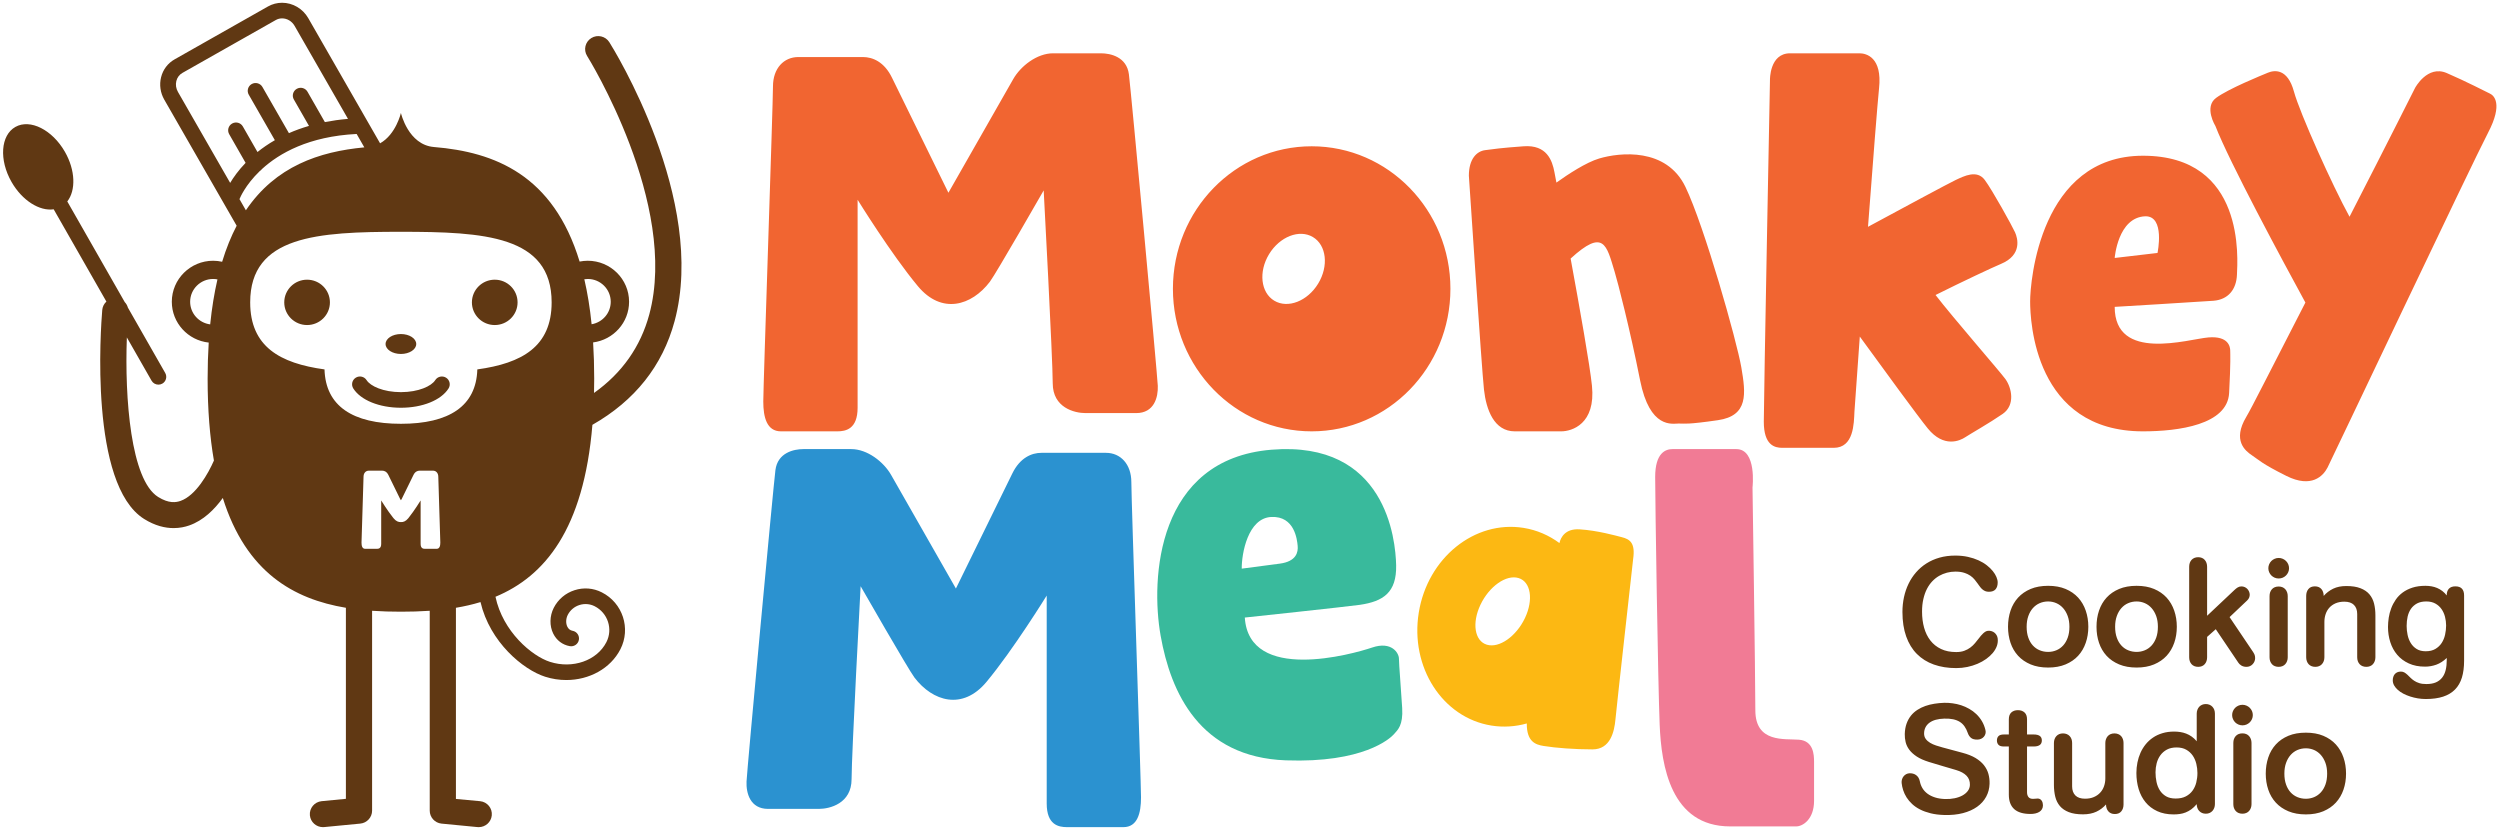
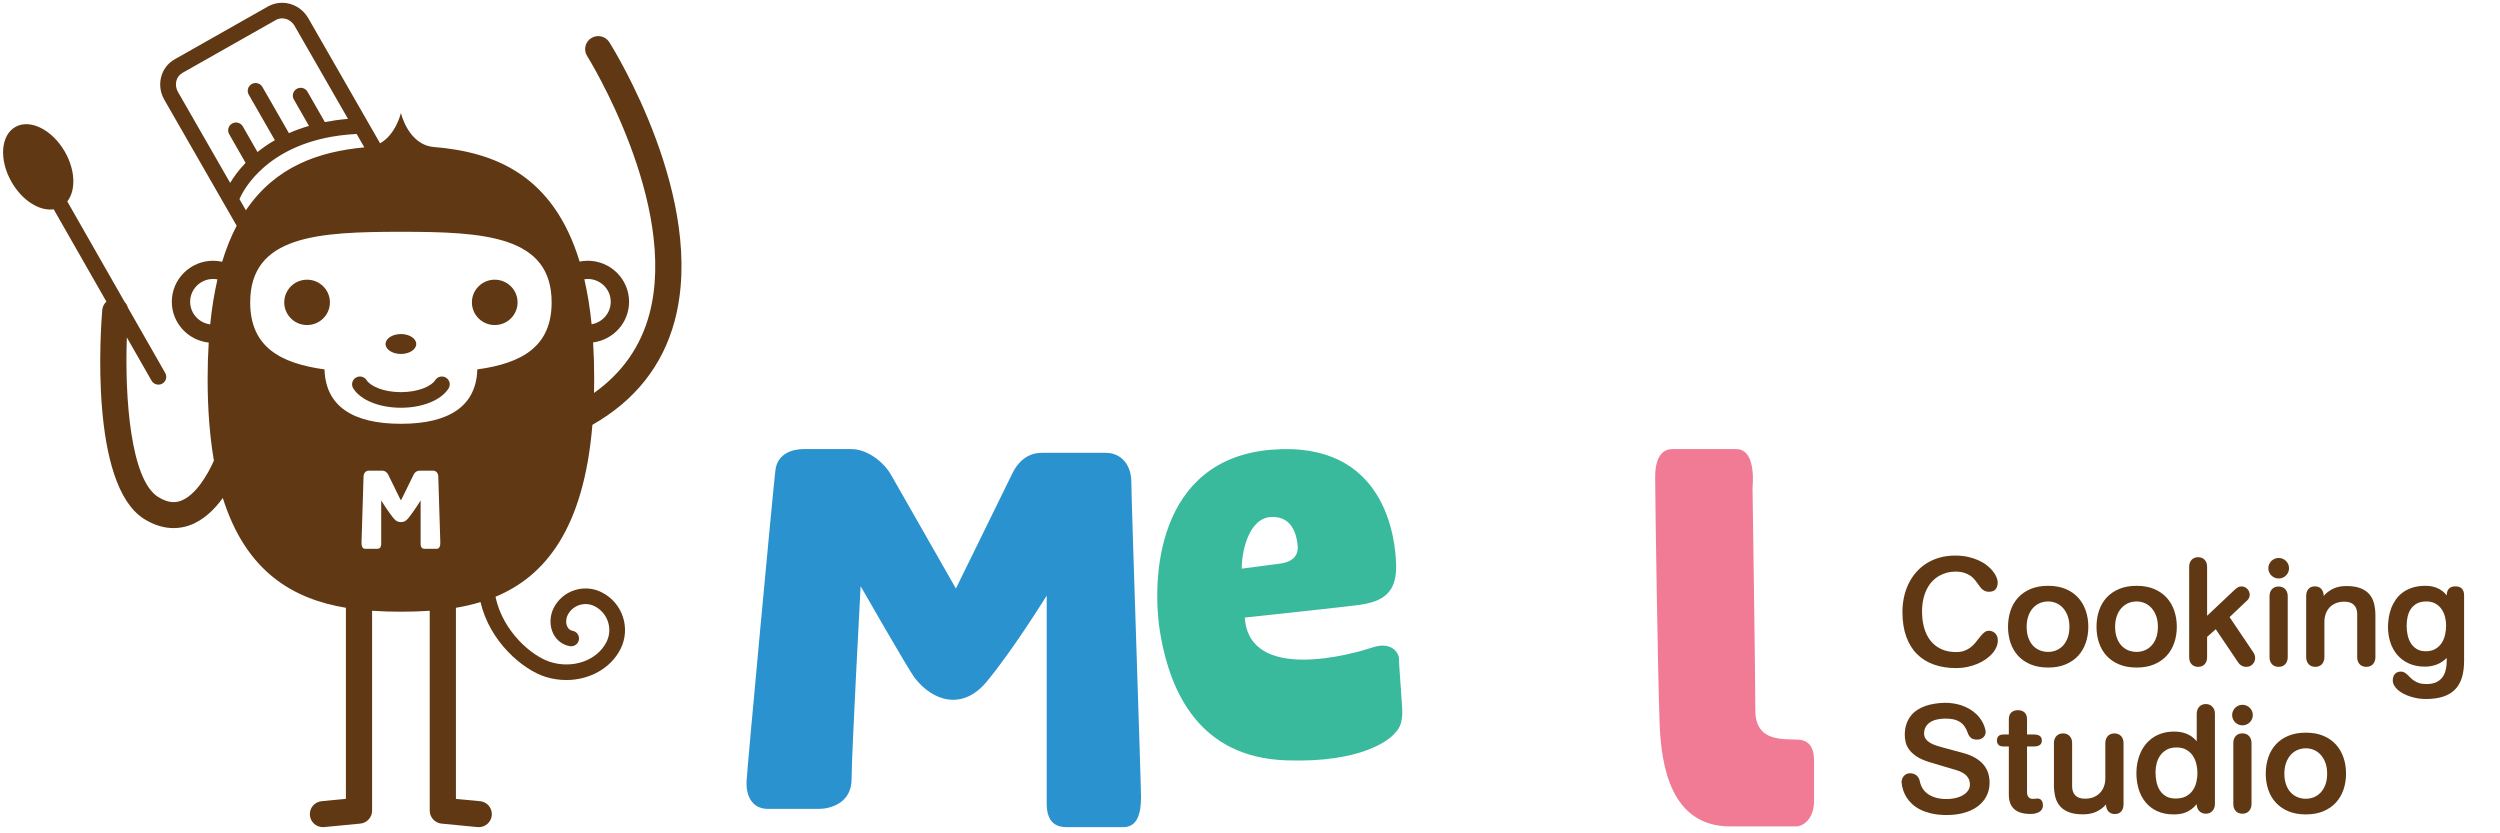
<svg xmlns="http://www.w3.org/2000/svg" width="240px" height="80px" viewBox="0 0 240 80" version="1.1">
  <title>logo</title>
  <desc>Created with Sketch.</desc>
  <g id="Page-1" stroke="none" stroke-width="1" fill="none" fill-rule="evenodd">
    <g id="01_home" transform="translate(-40, -40)">
      <g id="logo" transform="translate(40, 40)">
-         <path d="M126.543,27.228 C127.57,25.542 127.346,23.541 126.044,22.76 C124.744,21.979 122.856,22.713 121.83,24.4 C120.805,26.086 121.028,28.087 122.329,28.867 C123.63,29.648 125.516,28.915 126.543,27.228 Z M125.921,14.043 C133.276,14.043 139.24,20.169 139.24,27.725 C139.24,35.282 133.276,41.409 125.921,41.409 C118.564,41.409 112.6,35.282 112.6,27.725 C112.6,20.169 118.564,14.043 125.921,14.043 Z M167.168,35.272 C167.598,37.78 167.866,39.913 164.913,40.339 C161.959,40.767 161.744,40.659 161.153,40.659 C160.561,40.659 158.382,41.215 157.447,36.5 C156.477,31.609 155.311,27.091 155.006,26.089 C154.222,23.504 153.962,21.912 150.78,24.821 C151.66,29.608 152.626,35.052 152.828,37.033 C153.203,40.714 150.894,41.409 149.874,41.409 L145.416,41.409 C143.429,41.409 142.677,39.326 142.462,37.406 C142.247,35.486 141.011,16.868 141.011,16.868 C141.011,15.257 141.764,14.522 142.569,14.415 C143.376,14.309 144.073,14.202 146.275,14.043 C148.478,13.884 149.014,15.375 149.23,16.548 C149.255,16.687 149.319,17.03 149.415,17.529 C150.514,16.742 152.26,15.59 153.526,15.214 C155.512,14.627 159.971,14.149 161.798,17.935 C163.624,21.723 166.739,32.765 167.168,35.272 Z M185.813,28.32 C187.495,30.507 192.057,35.74 192.526,36.4 C193.117,37.229 193.494,38.882 192.257,39.736 C191.023,40.591 189.143,41.656 188.66,41.976 C188.177,42.296 186.62,43.044 185.061,41.123 C184.096,39.933 180.862,35.504 178.541,32.31 C178.253,36.244 178.043,39.17 178.026,39.525 C177.973,40.645 177.973,42.991 176.039,42.991 L171.098,42.991 C170.346,42.991 169.325,42.725 169.325,40.484 C169.325,38.244 169.917,7.678 169.917,7.678 C169.917,7.678 169.862,5.117 171.849,5.117 L178.509,5.117 C179.154,5.117 180.711,5.489 180.389,8.477 C180.251,9.77 179.8,15.546 179.328,21.774 C182.168,20.24 187.173,17.543 187.747,17.278 C188.553,16.905 189.787,16.264 190.54,17.278 C191.292,18.292 193.171,21.705 193.439,22.292 C193.709,22.879 194.137,24.48 192.097,25.333 C191.301,25.666 188.463,26.997 185.813,28.32 Z M207.121,24.284 C207.121,24.284 207.874,20.711 205.939,20.764 C203.307,20.871 203.01,24.765 203.01,24.765 L207.121,24.284 Z M214.748,26.365 C214.694,27.806 213.889,28.765 212.492,28.873 C211.096,28.979 203.01,29.459 203.01,29.459 C203.01,34.793 210.076,32.553 212.009,32.393 C213.943,32.233 214.102,33.3 214.102,33.674 C214.102,34.046 214.158,34.686 213.996,37.728 C213.835,40.769 209.162,41.409 205.725,41.409 C195.305,41.409 194.893,30.792 194.893,28.926 C194.893,27.059 195.843,14.95 205.725,14.95 C215.607,14.95 214.802,24.926 214.748,26.365 Z M239.043,8.991 C239.393,9.155 240.327,9.932 238.854,12.743 C237.378,15.553 223.864,44.062 223.446,44.88 C223.025,45.698 221.904,46.892 219.494,45.689 C217.084,44.485 216.865,44.161 216.201,43.72 C215.535,43.28 214.296,42.279 215.639,40.027 C216.176,39.129 217.828,35.819 221.318,29.045 C219.122,25.019 214.005,15.523 212.683,12.106 C212.683,12.106 211.554,10.278 212.743,9.399 C213.93,8.52 217.102,7.235 217.716,6.981 C218.329,6.727 219.603,6.537 220.218,8.79 C220.782,10.862 223.926,17.845 225.555,20.808 C229.418,13.283 231.846,8.441 231.846,8.441 C231.846,8.441 233.029,6.212 234.888,7.013 C236.749,7.814 238.693,8.828 239.043,8.991 Z M82.33,19.176 L82.33,39.14 C82.33,41.198 81.188,41.409 80.384,41.409 L74.968,41.409 C73.615,41.409 73.275,40.064 73.275,38.548 C73.275,37.032 74.206,10.015 74.206,8.29 C74.206,6.567 75.243,5.476 76.639,5.476 L82.839,5.476 C83.769,5.476 84.89,5.934 85.631,7.46 C86.372,8.984 91.047,18.504 91.047,18.504 C91.047,18.504 96.548,8.859 97.268,7.597 C97.987,6.336 99.553,5.117 101.097,5.117 L105.688,5.117 C106.597,5.117 108.163,5.454 108.375,7.135 C108.587,8.816 111.104,35.946 111.148,37.037 C111.19,38.131 110.808,39.657 109.073,39.657 L104.207,39.657 C103.15,39.657 101.062,39.14 101.062,36.799 C101.062,34.46 100.194,18.279 100.194,18.279 C100.194,18.279 95.61,26.28 95.026,27.05 C93.276,29.347 90.407,30.224 88.114,27.47 C85.541,24.38 82.33,19.176 82.33,19.176 Z" id="Combined-Shape" fill="#F16531" />
        <path d="M168.242,46.795 C168.242,46.795 168.673,43.113 166.685,43.113 L160.562,43.113 C159.918,43.113 158.897,43.451 158.897,45.79 C158.897,48.127 159.166,65.626 159.328,69.573 C159.488,73.52 160.401,79.335 166.094,79.335 L172.432,79.335 C173.077,79.335 174.15,78.642 174.15,76.881 L174.15,73.146 C174.15,72.452 174.097,71.12 172.701,71.012 C171.304,70.905 168.513,71.332 168.513,68.186 C168.513,65.037 168.242,46.795 168.242,46.795" id="Fill-21" fill="#F17B95" />
        <path d="M122.043,49.629 C124.289,49.522 124.522,51.816 124.576,52.404 C124.63,52.989 124.47,53.897 122.859,54.109 C121.248,54.323 119.207,54.59 119.207,54.59 C119.191,53.151 119.796,49.736 122.043,49.629 M134.61,67.979 C134.513,66.325 134.298,63.766 134.298,63.231 C134.298,62.698 133.6,61.525 131.721,62.164 C129.84,62.804 119.905,65.579 119.501,59.285 C119.501,59.285 129.359,58.235 130.538,58.065 C132.793,57.737 134.083,56.884 134.03,54.27 C133.979,51.795 133.063,42.269 122.053,43.173 C111.043,44.08 110.451,55.551 111.419,61.019 C112.385,66.486 115.175,72.696 123.45,72.993 C130.86,73.26 133.439,70.912 133.816,70.486 C134.191,70.059 134.706,69.633 134.61,67.979" id="Fill-23" fill="#39BA9C" />
-         <path d="M146.395,59.334 C145.554,61.101 143.918,62.248 142.739,61.891 C141.561,61.538 141.286,59.817 142.126,58.052 C142.966,56.282 144.602,55.136 145.78,55.492 C146.959,55.847 147.233,57.568 146.395,59.334 M155.675,51.564 C155.131,51.427 153.365,50.923 151.638,50.817 C150.276,50.732 149.831,51.579 149.705,52.134 C148.706,51.394 147.543,50.882 146.26,50.676 C141.556,49.923 137.053,53.562 136.203,58.802 C135.35,64.04 138.475,68.902 143.179,69.655 C144.339,69.839 145.488,69.758 146.572,69.452 C146.556,71.218 147.429,71.489 148.179,71.612 C149.364,71.805 151.164,71.941 152.881,71.941 C154.601,71.941 154.976,70.233 155.083,69.06 C155.19,67.888 156.782,53.663 156.782,53.663 C157.004,52.124 156.48,51.763 155.675,51.564" id="Fill-25" fill="#FCB813" />
        <path d="M100.484,57.173 L100.484,77.135 C100.484,79.195 101.626,79.405 102.43,79.405 L107.845,79.405 C109.2,79.405 109.538,78.061 109.538,76.545 C109.538,75.028 108.609,48.011 108.609,46.287 C108.609,44.563 107.571,43.472 106.176,43.472 L99.975,43.472 C99.046,43.472 97.924,43.931 97.182,45.455 C96.443,46.98 91.767,56.499 91.767,56.499 C91.767,56.499 86.266,46.854 85.547,45.594 C84.827,44.333 83.261,43.113 81.718,43.113 L77.126,43.113 C76.216,43.113 74.65,43.45 74.44,45.132 C74.227,46.813 71.711,73.94 71.667,75.034 C71.624,76.127 72.005,77.654 73.74,77.654 L78.607,77.654 C79.665,77.654 81.752,77.135 81.752,74.795 C81.752,72.457 82.62,56.276 82.62,56.276 C82.62,56.276 87.203,64.276 87.789,65.046 C89.539,67.342 92.406,68.219 94.701,65.464 C97.273,62.376 100.484,57.173 100.484,57.173" id="Fill-27" fill="#2B92D0" />
        <path d="M182.634,58.747 C182.634,58.258 182.684,57.785 182.782,57.327 C182.881,56.87 183.028,56.439 183.222,56.04 C183.416,55.638 183.656,55.273 183.945,54.942 C184.232,54.612 184.563,54.327 184.94,54.088 C185.316,53.849 185.735,53.663 186.198,53.532 C186.66,53.401 187.166,53.336 187.713,53.336 C188.15,53.336 188.554,53.378 188.926,53.46 C189.298,53.543 189.636,53.654 189.938,53.791 C190.239,53.928 190.505,54.087 190.732,54.266 C190.961,54.445 191.153,54.63 191.306,54.821 C191.462,55.011 191.577,55.202 191.657,55.393 C191.738,55.586 191.778,55.758 191.778,55.918 C191.778,56.196 191.709,56.415 191.573,56.574 C191.435,56.733 191.222,56.81 190.935,56.81 C190.804,56.81 190.689,56.791 190.592,56.751 C190.495,56.712 190.406,56.66 190.328,56.593 C190.247,56.529 190.174,56.453 190.107,56.365 C190.039,56.276 189.972,56.186 189.905,56.094 L189.911,56.094 C189.806,55.948 189.698,55.804 189.581,55.661 C189.466,55.516 189.324,55.385 189.157,55.269 C188.992,55.154 188.791,55.061 188.559,54.987 C188.328,54.912 188.046,54.874 187.713,54.874 C187.442,54.874 187.176,54.908 186.912,54.976 C186.65,55.044 186.399,55.145 186.162,55.28 C185.924,55.416 185.705,55.588 185.503,55.799 C185.302,56.009 185.129,56.257 184.984,56.539 C184.838,56.823 184.724,57.147 184.642,57.508 C184.558,57.87 184.517,58.272 184.517,58.716 C184.517,59.27 184.582,59.785 184.713,60.256 C184.845,60.729 185.046,61.14 185.317,61.489 C185.586,61.835 185.927,62.107 186.338,62.303 C186.749,62.501 187.235,62.598 187.796,62.598 C188.09,62.598 188.349,62.558 188.57,62.477 C188.791,62.395 188.987,62.292 189.155,62.164 C189.324,62.037 189.472,61.896 189.601,61.741 C189.732,61.587 189.855,61.434 189.969,61.282 C190.03,61.199 190.097,61.116 190.169,61.031 C190.24,60.947 190.312,60.87 190.387,60.802 C190.461,60.733 190.537,60.676 190.616,60.63 C190.694,60.588 190.775,60.561 190.858,60.555 C190.984,60.548 191.098,60.561 191.202,60.595 C191.308,60.63 191.401,60.68 191.482,60.748 C191.56,60.814 191.627,60.895 191.678,60.987 C191.731,61.081 191.763,61.181 191.778,61.292 C191.809,61.538 191.783,61.776 191.7,62.009 C191.616,62.244 191.487,62.465 191.313,62.675 C191.137,62.885 190.926,63.08 190.676,63.259 C190.427,63.438 190.148,63.593 189.841,63.724 C189.534,63.855 189.208,63.955 188.862,64.029 C188.514,64.101 188.159,64.137 187.796,64.137 C187.003,64.137 186.287,64.023 185.649,63.796 C185.012,63.57 184.469,63.229 184.023,62.781 C183.575,62.333 183.232,61.77 182.994,61.099 C182.754,60.426 182.634,59.641 182.634,58.747 Z M194.558,60.172 C194.558,60.568 194.612,60.916 194.719,61.218 C194.825,61.519 194.973,61.77 195.157,61.97 C195.345,62.172 195.562,62.325 195.813,62.427 C196.064,62.531 196.334,62.583 196.622,62.583 C196.899,62.583 197.161,62.531 197.409,62.427 C197.656,62.325 197.872,62.172 198.059,61.97 C198.243,61.77 198.391,61.519 198.5,61.218 C198.61,60.916 198.664,60.568 198.664,60.172 C198.664,59.786 198.61,59.442 198.5,59.141 C198.391,58.841 198.243,58.585 198.059,58.378 C197.872,58.17 197.656,58.01 197.409,57.903 C197.161,57.795 196.899,57.74 196.622,57.74 C196.334,57.74 196.064,57.795 195.813,57.903 C195.562,58.01 195.345,58.17 195.157,58.378 C194.973,58.585 194.825,58.841 194.719,59.141 C194.612,59.442 194.558,59.786 194.558,60.172 Z M192.77,60.172 C192.77,59.617 192.852,59.1 193.011,58.621 C193.172,58.141 193.415,57.724 193.737,57.371 C194.059,57.02 194.461,56.741 194.942,56.539 C195.424,56.338 195.983,56.238 196.622,56.238 C197.256,56.238 197.813,56.338 198.295,56.539 C198.776,56.741 199.179,57.02 199.501,57.371 C199.823,57.724 200.067,58.141 200.231,58.621 C200.397,59.1 200.479,59.617 200.479,60.172 C200.479,60.722 200.397,61.237 200.231,61.712 C200.067,62.189 199.823,62.604 199.501,62.955 C199.179,63.306 198.776,63.581 198.295,63.783 C197.813,63.984 197.256,64.085 196.622,64.085 C195.983,64.085 195.424,63.984 194.942,63.783 C194.461,63.581 194.059,63.306 193.737,62.955 C193.415,62.604 193.172,62.189 193.011,61.712 C192.852,61.237 192.77,60.722 192.77,60.172 Z M203.052,60.172 C203.052,60.568 203.105,60.916 203.214,61.218 C203.32,61.519 203.467,61.77 203.653,61.97 C203.838,62.172 204.056,62.325 204.307,62.427 C204.558,62.531 204.828,62.583 205.115,62.583 C205.392,62.583 205.655,62.531 205.903,62.427 C206.15,62.325 206.367,62.172 206.553,61.97 C206.738,61.77 206.885,61.519 206.995,61.218 C207.104,60.916 207.158,60.568 207.158,60.172 C207.158,59.786 207.104,59.442 206.995,59.141 C206.885,58.841 206.738,58.585 206.553,58.378 C206.367,58.17 206.15,58.01 205.903,57.903 C205.655,57.795 205.392,57.74 205.115,57.74 C204.828,57.74 204.558,57.795 204.307,57.903 C204.056,58.01 203.838,58.17 203.653,58.378 C203.467,58.585 203.32,58.841 203.214,59.141 C203.105,59.442 203.052,59.786 203.052,60.172 Z M201.265,60.172 C201.265,59.617 201.344,59.1 201.506,58.621 C201.667,58.141 201.908,57.724 202.231,57.371 C202.552,57.02 202.956,56.741 203.437,56.539 C203.919,56.338 204.477,56.238 205.115,56.238 C205.75,56.238 206.308,56.338 206.79,56.539 C207.27,56.741 207.672,57.02 207.996,57.371 C208.317,57.724 208.561,58.141 208.726,58.621 C208.891,59.1 208.974,59.617 208.974,60.172 C208.974,60.722 208.891,61.237 208.726,61.712 C208.561,62.189 208.317,62.604 207.996,62.955 C207.672,63.306 207.27,63.581 206.79,63.783 C206.308,63.984 205.75,64.085 205.115,64.085 C204.477,64.085 203.919,63.984 203.437,63.783 C202.956,63.581 202.552,63.306 202.231,62.955 C201.908,62.604 201.667,62.189 201.506,61.712 C201.344,61.237 201.265,60.722 201.265,60.172 Z M214.04,59.242 L216.311,62.612 C216.339,62.652 216.376,62.72 216.424,62.817 C216.47,62.916 216.493,63.037 216.493,63.182 C216.493,63.292 216.471,63.398 216.428,63.498 C216.385,63.6 216.326,63.689 216.251,63.767 C216.178,63.845 216.088,63.907 215.989,63.951 C215.888,63.995 215.779,64.017 215.661,64.017 C215.558,64.017 215.464,64.005 215.381,63.981 C215.298,63.957 215.224,63.925 215.161,63.886 C215.096,63.847 215.04,63.804 214.996,63.758 C214.952,63.711 214.913,63.664 214.882,63.62 L212.714,60.404 L211.882,61.142 L211.882,63.098 C211.882,63.233 211.862,63.356 211.823,63.468 C211.783,63.58 211.728,63.678 211.653,63.76 C211.581,63.843 211.492,63.907 211.386,63.951 C211.28,63.995 211.161,64.017 211.024,64.017 C210.889,64.017 210.769,63.995 210.662,63.951 C210.553,63.907 210.463,63.843 210.388,63.76 C210.314,63.678 210.257,63.58 210.218,63.468 C210.179,63.356 210.161,63.233 210.161,63.098 L210.161,54.411 C210.161,54.276 210.179,54.154 210.218,54.04 C210.257,53.929 210.314,53.832 210.388,53.749 C210.463,53.667 210.553,53.604 210.662,53.559 C210.769,53.514 210.889,53.492 211.024,53.492 C211.161,53.492 211.28,53.514 211.386,53.559 C211.492,53.604 211.581,53.667 211.653,53.749 C211.728,53.832 211.783,53.929 211.823,54.04 C211.862,54.154 211.882,54.276 211.882,54.411 L211.882,59.114 L214.522,56.625 C214.616,56.536 214.715,56.458 214.821,56.393 C214.928,56.327 215.047,56.295 215.178,56.295 C215.287,56.295 215.393,56.316 215.49,56.359 C215.587,56.403 215.67,56.46 215.74,56.533 C215.809,56.604 215.865,56.688 215.906,56.783 C215.948,56.878 215.971,56.974 215.974,57.075 C215.976,57.175 215.959,57.274 215.918,57.371 C215.879,57.47 215.816,57.56 215.729,57.642 L214.04,59.242 Z M219.622,57.224 L219.622,63.098 C219.622,63.232 219.601,63.356 219.559,63.468 C219.518,63.58 219.46,63.677 219.386,63.76 C219.311,63.843 219.22,63.907 219.113,63.95 C219.006,63.995 218.885,64.017 218.749,64.017 C218.614,64.017 218.492,63.995 218.382,63.95 C218.273,63.907 218.181,63.843 218.107,63.76 C218.033,63.677 217.977,63.58 217.935,63.468 C217.896,63.356 217.876,63.232 217.876,63.098 L217.876,57.224 C217.876,57.09 217.896,56.967 217.935,56.855 C217.977,56.742 218.033,56.644 218.107,56.563 C218.181,56.48 218.273,56.416 218.382,56.372 C218.492,56.327 218.614,56.305 218.749,56.305 C218.885,56.305 219.006,56.327 219.113,56.372 C219.22,56.416 219.311,56.48 219.386,56.563 C219.46,56.644 219.518,56.742 219.559,56.855 C219.601,56.967 219.622,57.09 219.622,57.224 Z M217.761,54.55 C217.761,54.416 217.786,54.289 217.84,54.168 C217.891,54.047 217.963,53.942 218.052,53.853 C218.143,53.764 218.249,53.693 218.37,53.642 C218.491,53.588 218.62,53.564 218.754,53.564 C218.889,53.564 219.017,53.588 219.139,53.642 C219.259,53.693 219.366,53.764 219.456,53.853 C219.546,53.942 219.617,54.047 219.67,54.168 C219.721,54.289 219.748,54.416 219.748,54.55 C219.748,54.684 219.721,54.812 219.67,54.932 C219.617,55.054 219.546,55.157 219.456,55.247 C219.366,55.336 219.259,55.407 219.139,55.459 C219.017,55.51 218.889,55.535 218.754,55.535 C218.62,55.535 218.491,55.51 218.37,55.459 C218.249,55.407 218.143,55.336 218.052,55.247 C217.963,55.157 217.891,55.054 217.84,54.932 C217.786,54.812 217.761,54.684 217.761,54.55 Z M228.039,63.098 C228.039,63.232 228.017,63.356 227.975,63.468 C227.934,63.58 227.875,63.677 227.802,63.76 C227.727,63.843 227.636,63.907 227.529,63.95 C227.421,63.995 227.301,64.017 227.164,64.017 C227.029,64.017 226.907,63.995 226.799,63.95 C226.689,63.907 226.597,63.843 226.524,63.76 C226.448,63.677 226.391,63.58 226.35,63.468 C226.312,63.356 226.291,63.232 226.291,63.098 L226.291,58.944 C226.291,58.571 226.187,58.282 225.979,58.073 C225.772,57.865 225.464,57.761 225.055,57.761 C224.736,57.761 224.457,57.814 224.217,57.916 C223.98,58.018 223.779,58.16 223.619,58.336 C223.46,58.514 223.34,58.72 223.261,58.955 C223.181,59.192 223.142,59.442 223.142,59.707 L223.142,63.098 C223.142,63.232 223.121,63.356 223.08,63.468 C223.038,63.58 222.98,63.677 222.905,63.76 C222.83,63.843 222.739,63.907 222.631,63.95 C222.525,63.995 222.403,64.017 222.268,64.017 C222.133,64.017 222.011,63.995 221.901,63.95 C221.793,63.907 221.702,63.843 221.626,63.76 C221.551,63.677 221.496,63.58 221.455,63.468 C221.414,63.356 221.394,63.232 221.394,63.098 L221.394,57.208 C221.394,56.94 221.466,56.72 221.608,56.548 C221.75,56.375 221.957,56.29 222.232,56.29 C222.367,56.29 222.487,56.313 222.589,56.357 C222.695,56.402 222.781,56.465 222.854,56.548 C222.924,56.63 222.979,56.728 223.016,56.84 C223.055,56.95 223.074,57.075 223.074,57.208 C223.329,56.916 223.633,56.685 223.986,56.514 C224.339,56.344 224.757,56.259 225.247,56.259 C225.794,56.259 226.248,56.329 226.609,56.472 C226.968,56.61 227.255,56.807 227.466,57.056 C227.678,57.307 227.826,57.602 227.911,57.945 C227.996,58.29 228.039,58.666 228.039,59.073 L228.039,63.098 Z M232.868,62.521 C233.235,62.521 233.543,62.448 233.793,62.301 C234.042,62.154 234.244,61.964 234.399,61.729 C234.552,61.493 234.663,61.227 234.728,60.931 C234.794,60.634 234.827,60.338 234.827,60.042 C234.827,59.763 234.79,59.486 234.72,59.212 C234.65,58.936 234.538,58.69 234.386,58.472 C234.233,58.252 234.036,58.076 233.795,57.942 C233.553,57.807 233.264,57.739 232.924,57.739 C232.571,57.739 232.275,57.805 232.036,57.93 C231.797,58.059 231.603,58.23 231.453,58.444 C231.304,58.66 231.198,58.91 231.132,59.194 C231.069,59.477 231.038,59.776 231.038,60.09 C231.038,60.375 231.068,60.663 231.129,60.951 C231.189,61.24 231.289,61.5 231.434,61.734 C231.575,61.966 231.762,62.154 231.997,62.301 C232.23,62.448 232.521,62.521 232.868,62.521 Z M232.93,65.669 C233.287,65.669 233.591,65.617 233.841,65.511 C234.089,65.403 234.292,65.249 234.448,65.049 C234.604,64.85 234.716,64.61 234.785,64.325 C234.855,64.04 234.888,63.721 234.888,63.368 L234.888,63.166 C234.573,63.464 234.241,63.679 233.892,63.807 C233.541,63.933 233.18,63.997 232.806,63.997 C232.209,63.997 231.689,63.895 231.243,63.689 C230.799,63.486 230.429,63.211 230.133,62.861 C229.838,62.514 229.618,62.111 229.47,61.651 C229.322,61.191 229.248,60.705 229.248,60.192 C229.248,59.903 229.274,59.605 229.319,59.296 C229.366,58.989 229.444,58.689 229.557,58.395 C229.667,58.102 229.812,57.827 229.993,57.565 C230.172,57.303 230.397,57.075 230.663,56.878 C230.93,56.683 231.243,56.526 231.602,56.411 C231.959,56.297 232.373,56.238 232.842,56.238 C233.038,56.238 233.232,56.255 233.422,56.287 C233.61,56.32 233.793,56.373 233.966,56.447 C234.141,56.522 234.306,56.617 234.46,56.734 C234.615,56.85 234.757,56.994 234.884,57.162 C234.884,56.88 234.954,56.663 235.095,56.515 C235.235,56.365 235.442,56.29 235.716,56.29 C236,56.29 236.21,56.365 236.347,56.515 C236.485,56.663 236.553,56.88 236.553,57.162 L236.553,63.43 C236.553,64.049 236.483,64.588 236.343,65.047 C236.201,65.506 235.982,65.889 235.681,66.193 C235.382,66.498 235,66.727 234.54,66.878 C234.076,67.029 233.523,67.106 232.877,67.106 C232.624,67.106 232.372,67.085 232.119,67.044 C231.866,67.002 231.621,66.943 231.387,66.867 C231.149,66.791 230.93,66.7 230.724,66.594 C230.522,66.487 230.344,66.367 230.193,66.233 C230.043,66.098 229.923,65.955 229.836,65.801 C229.75,65.648 229.706,65.485 229.706,65.314 C229.706,65.193 229.722,65.081 229.756,64.979 C229.789,64.874 229.838,64.786 229.902,64.712 C229.966,64.638 230.047,64.579 230.143,64.537 C230.24,64.494 230.354,64.472 230.486,64.472 C230.614,64.472 230.729,64.502 230.828,64.56 C230.926,64.619 231.022,64.693 231.117,64.781 C231.21,64.871 231.308,64.967 231.412,65.07 C231.516,65.174 231.637,65.27 231.773,65.359 C231.911,65.449 232.071,65.524 232.257,65.582 C232.442,65.641 232.667,65.669 232.93,65.669 Z M188.404,72.27 C188.903,72.402 189.321,72.57 189.656,72.771 C189.992,72.976 190.261,73.204 190.462,73.462 C190.662,73.718 190.806,73.997 190.889,74.297 C190.971,74.599 191.008,74.913 190.998,75.24 C190.983,75.694 190.875,76.11 190.671,76.487 C190.466,76.864 190.176,77.186 189.802,77.452 C189.429,77.718 188.974,77.922 188.44,78.061 C187.907,78.2 187.305,78.259 186.637,78.239 C186.155,78.225 185.724,78.172 185.342,78.076 C184.961,77.982 184.624,77.861 184.329,77.71 C184.034,77.56 183.78,77.387 183.568,77.189 C183.355,76.991 183.177,76.779 183.034,76.556 C182.893,76.332 182.783,76.102 182.708,75.866 C182.631,75.631 182.581,75.399 182.557,75.168 C182.546,75.047 182.558,74.932 182.59,74.822 C182.623,74.711 182.675,74.614 182.744,74.527 C182.813,74.441 182.896,74.372 182.993,74.32 C183.09,74.269 183.199,74.24 183.316,74.233 C183.43,74.23 183.541,74.242 183.646,74.269 C183.751,74.296 183.848,74.342 183.937,74.404 C184.026,74.465 184.102,74.547 184.165,74.645 C184.229,74.746 184.275,74.865 184.303,75.002 C184.349,75.24 184.432,75.461 184.555,75.666 C184.678,75.871 184.841,76.047 185.044,76.198 C185.247,76.347 185.488,76.467 185.769,76.556 C186.05,76.645 186.369,76.695 186.73,76.707 C187.056,76.717 187.363,76.691 187.651,76.631 C187.938,76.57 188.187,76.48 188.402,76.362 C188.614,76.243 188.784,76.099 188.911,75.929 C189.037,75.758 189.103,75.567 189.111,75.353 C189.121,74.999 189.013,74.704 188.788,74.471 C188.562,74.236 188.228,74.054 187.786,73.923 C187.353,73.799 186.918,73.672 186.484,73.54 C186.049,73.41 185.615,73.28 185.182,73.149 C184.704,73 184.313,72.827 184.01,72.628 C183.707,72.427 183.468,72.212 183.294,71.979 C183.122,71.748 183.004,71.503 182.942,71.246 C182.879,70.992 182.851,70.728 182.858,70.465 C182.869,70.093 182.925,69.762 183.03,69.47 C183.133,69.181 183.274,68.925 183.448,68.706 C183.623,68.488 183.83,68.302 184.067,68.149 C184.304,67.996 184.56,67.871 184.835,67.774 C185.112,67.677 185.402,67.606 185.706,67.558 C186.012,67.51 186.321,67.479 186.637,67.47 C186.9,67.463 187.172,67.478 187.449,67.518 C187.73,67.554 188.003,67.618 188.271,67.704 C188.54,67.793 188.799,67.906 189.046,68.049 C189.294,68.188 189.52,68.358 189.726,68.553 C189.932,68.751 190.111,68.975 190.262,69.229 C190.412,69.48 190.526,69.765 190.602,70.081 C190.634,70.204 190.635,70.318 190.607,70.427 C190.578,70.539 190.53,70.637 190.457,70.721 C190.384,70.808 190.294,70.876 190.184,70.926 C190.076,70.977 189.953,71.001 189.819,71.001 C189.554,71.004 189.353,70.95 189.215,70.835 C189.076,70.718 188.974,70.564 188.908,70.37 C188.825,70.126 188.721,69.916 188.596,69.737 C188.472,69.557 188.319,69.411 188.136,69.296 C187.954,69.184 187.742,69.101 187.497,69.05 C187.253,68.999 186.969,68.977 186.648,68.987 C186.035,69.005 185.561,69.136 185.231,69.379 C184.9,69.624 184.727,69.958 184.713,70.383 C184.707,70.599 184.758,70.781 184.868,70.932 C184.976,71.082 185.117,71.208 185.291,71.311 C185.464,71.415 185.656,71.499 185.865,71.568 C186.075,71.638 186.278,71.697 186.476,71.751 L188.404,72.27 Z M192.848,69.055 C192.848,68.763 192.927,68.543 193.086,68.397 C193.246,68.25 193.457,68.176 193.721,68.176 C193.985,68.176 194.194,68.25 194.355,68.397 C194.515,68.543 194.595,68.763 194.595,69.055 L194.595,70.51 L195.245,70.51 C195.497,70.51 195.688,70.558 195.822,70.652 C195.952,70.747 196.017,70.891 196.017,71.084 C196.017,71.277 195.952,71.421 195.822,71.517 C195.688,71.614 195.497,71.662 195.245,71.662 L194.595,71.662 L194.595,76.05 C194.595,76.24 194.639,76.395 194.729,76.512 C194.82,76.631 194.964,76.69 195.166,76.69 C195.248,76.69 195.327,76.685 195.4,76.675 C195.472,76.664 195.546,76.659 195.619,76.659 C195.705,76.659 195.781,76.678 195.844,76.717 C195.909,76.754 195.962,76.805 196.003,76.867 C196.044,76.929 196.075,76.997 196.094,77.076 C196.113,77.152 196.123,77.23 196.123,77.304 C196.123,77.449 196.092,77.575 196.03,77.681 C195.966,77.789 195.882,77.875 195.771,77.944 C195.663,78.009 195.536,78.059 195.393,78.092 C195.248,78.124 195.094,78.14 194.928,78.14 C194.23,78.14 193.71,77.985 193.365,77.675 C193.02,77.362 192.848,76.902 192.848,76.293 L192.848,71.662 L192.364,71.662 C192.129,71.662 191.96,71.611 191.857,71.504 C191.755,71.4 191.704,71.259 191.704,71.084 C191.704,70.908 191.755,70.769 191.857,70.665 C191.96,70.563 192.129,70.51 192.364,70.51 L192.848,70.51 L192.848,69.055 Z M197.177,71.326 C197.177,71.192 197.199,71.068 197.238,70.958 C197.278,70.846 197.336,70.748 197.414,70.665 C197.488,70.582 197.58,70.52 197.684,70.475 C197.79,70.43 197.912,70.407 198.047,70.407 C198.182,70.407 198.304,70.43 198.412,70.475 C198.522,70.52 198.615,70.582 198.689,70.665 C198.768,70.748 198.825,70.846 198.865,70.958 C198.904,71.068 198.924,71.192 198.924,71.326 L198.924,75.492 C198.924,75.864 199.029,76.154 199.236,76.363 C199.444,76.57 199.753,76.675 200.163,76.675 C200.481,76.675 200.761,76.624 201.005,76.52 C201.246,76.417 201.45,76.276 201.614,76.099 C201.78,75.922 201.904,75.715 201.986,75.48 C202.07,75.245 202.111,74.994 202.111,74.728 L202.111,71.326 C202.111,71.192 202.132,71.068 202.175,70.958 C202.216,70.846 202.273,70.748 202.347,70.665 C202.422,70.582 202.512,70.52 202.62,70.475 C202.727,70.43 202.848,70.407 202.984,70.407 C203.12,70.407 203.242,70.43 203.351,70.475 C203.461,70.52 203.551,70.582 203.627,70.665 C203.701,70.748 203.758,70.846 203.798,70.958 C203.838,71.068 203.859,71.192 203.859,71.326 L203.859,77.227 C203.859,77.495 203.786,77.716 203.644,77.888 C203.503,78.061 203.294,78.147 203.022,78.147 C202.885,78.147 202.766,78.125 202.661,78.078 C202.558,78.035 202.469,77.97 202.4,77.888 C202.328,77.805 202.274,77.709 202.236,77.595 C202.197,77.484 202.178,77.362 202.178,77.227 C201.918,77.522 201.608,77.756 201.249,77.924 C200.886,78.092 200.461,78.177 199.971,78.177 C199.423,78.177 198.968,78.107 198.606,77.965 C198.247,77.824 197.961,77.629 197.75,77.381 C197.54,77.13 197.39,76.833 197.306,76.488 C197.222,76.144 197.177,75.77 197.177,75.363 L197.177,71.326 Z M206.93,74.14 C206.93,74.457 206.96,74.766 207.025,75.069 C207.09,75.373 207.196,75.642 207.347,75.878 C207.499,76.112 207.697,76.302 207.942,76.446 C208.189,76.588 208.495,76.659 208.863,76.659 C209.248,76.659 209.572,76.591 209.837,76.453 C210.102,76.316 210.317,76.132 210.482,75.906 C210.646,75.678 210.767,75.418 210.841,75.123 C210.915,74.828 210.953,74.523 210.953,74.208 C210.953,73.911 210.917,73.618 210.846,73.324 C210.775,73.032 210.659,72.769 210.501,72.536 C210.34,72.305 210.134,72.116 209.882,71.973 C209.628,71.827 209.319,71.755 208.95,71.755 C208.588,71.755 208.278,71.823 208.023,71.961 C207.769,72.098 207.56,72.28 207.397,72.504 C207.234,72.727 207.116,72.982 207.041,73.267 C206.967,73.554 206.93,73.844 206.93,74.14 Z M212.632,77.197 C212.632,77.323 212.61,77.444 212.57,77.554 C212.527,77.667 212.47,77.764 212.396,77.847 C212.32,77.929 212.23,77.994 212.122,78.044 C212.014,78.092 211.893,78.116 211.758,78.116 C211.622,78.116 211.501,78.092 211.392,78.044 C211.283,77.994 211.191,77.929 211.117,77.847 C211.041,77.764 210.985,77.667 210.944,77.554 C210.905,77.444 210.885,77.323 210.885,77.197 C210.715,77.399 210.541,77.565 210.363,77.695 C210.184,77.822 210.002,77.924 209.818,77.996 C209.635,78.069 209.447,78.118 209.255,78.144 C209.062,78.17 208.868,78.184 208.671,78.184 C208.065,78.184 207.537,78.077 207.092,77.87 C206.644,77.662 206.271,77.379 205.976,77.018 C205.679,76.659 205.459,76.238 205.312,75.756 C205.168,75.274 205.094,74.758 205.094,74.208 C205.094,73.867 205.128,73.53 205.193,73.201 C205.258,72.869 205.358,72.557 205.489,72.263 C205.622,71.968 205.788,71.697 205.987,71.451 C206.189,71.203 206.423,70.988 206.691,70.808 C206.957,70.626 207.26,70.486 207.598,70.385 C207.935,70.282 208.307,70.231 208.717,70.231 C208.915,70.231 209.112,70.246 209.305,70.276 C209.499,70.305 209.688,70.356 209.872,70.426 C210.054,70.496 210.233,70.591 210.404,70.712 C210.575,70.832 210.736,70.983 210.885,71.162 L210.885,68.508 C210.885,68.373 210.906,68.25 210.951,68.138 C210.993,68.027 211.052,67.928 211.128,67.846 C211.205,67.765 211.297,67.7 211.404,67.656 C211.512,67.61 211.63,67.589 211.758,67.589 C211.887,67.589 212.005,67.61 212.112,67.656 C212.219,67.7 212.313,67.765 212.389,67.846 C212.468,67.928 212.527,68.027 212.57,68.138 C212.61,68.25 212.632,68.373 212.632,68.508 L212.632,77.197 Z M216.146,71.32 L216.146,77.197 C216.146,77.33 216.124,77.454 216.082,77.565 C216.041,77.677 215.984,77.774 215.909,77.857 C215.835,77.94 215.743,78.003 215.636,78.048 C215.529,78.093 215.408,78.116 215.271,78.116 C215.137,78.116 215.015,78.093 214.904,78.048 C214.796,78.003 214.704,77.94 214.63,77.857 C214.556,77.774 214.498,77.677 214.458,77.565 C214.418,77.454 214.399,77.33 214.399,77.197 L214.399,71.32 C214.399,71.188 214.418,71.064 214.458,70.952 C214.498,70.841 214.556,70.744 214.63,70.66 C214.704,70.577 214.796,70.515 214.904,70.469 C215.015,70.425 215.137,70.403 215.271,70.403 C215.408,70.403 215.529,70.425 215.636,70.469 C215.743,70.515 215.835,70.577 215.909,70.66 C215.984,70.744 216.041,70.841 216.082,70.952 C216.124,71.064 216.146,71.188 216.146,71.32 Z M214.285,68.648 C214.285,68.512 214.309,68.386 214.364,68.264 C214.414,68.146 214.486,68.041 214.575,67.95 C214.665,67.861 214.772,67.79 214.892,67.739 C215.014,67.686 215.141,67.66 215.277,67.66 C215.411,67.66 215.539,67.686 215.662,67.739 C215.782,67.79 215.889,67.861 215.979,67.95 C216.069,68.041 216.139,68.146 216.193,68.264 C216.244,68.386 216.27,68.512 216.27,68.648 C216.27,68.781 216.244,68.909 216.193,69.027 C216.139,69.15 216.069,69.254 215.979,69.345 C215.889,69.434 215.782,69.503 215.662,69.556 C215.539,69.606 215.411,69.633 215.277,69.633 C215.141,69.633 215.014,69.606 214.892,69.556 C214.772,69.503 214.665,69.434 214.575,69.345 C214.486,69.254 214.414,69.15 214.364,69.027 C214.309,68.909 214.285,68.781 214.285,68.648 Z M219.3,74.269 C219.3,74.664 219.353,75.013 219.462,75.314 C219.568,75.617 219.715,75.866 219.901,76.068 C220.086,76.269 220.305,76.422 220.555,76.525 C220.807,76.628 221.076,76.681 221.363,76.681 C221.64,76.681 221.903,76.628 222.152,76.525 C222.399,76.422 222.614,76.269 222.8,76.068 C222.985,75.866 223.133,75.617 223.243,75.314 C223.352,75.013 223.406,74.664 223.406,74.269 C223.406,73.883 223.352,73.539 223.243,73.238 C223.133,72.939 222.985,72.684 222.8,72.474 C222.614,72.267 222.399,72.107 222.152,71.999 C221.903,71.893 221.64,71.837 221.363,71.837 C221.076,71.837 220.807,71.893 220.555,71.999 C220.305,72.107 220.086,72.267 219.901,72.474 C219.715,72.684 219.568,72.939 219.462,73.238 C219.353,73.539 219.3,73.883 219.3,74.269 Z M217.512,74.269 C217.512,73.715 217.593,73.197 217.754,72.719 C217.914,72.238 218.157,71.821 218.479,71.468 C218.801,71.115 219.203,70.838 219.685,70.636 C220.166,70.434 220.726,70.336 221.363,70.336 C221.998,70.336 222.556,70.434 223.038,70.636 C223.519,70.838 223.921,71.115 224.243,71.468 C224.565,71.821 224.808,72.238 224.973,72.719 C225.138,73.197 225.22,73.715 225.22,74.269 C225.22,74.82 225.138,75.334 224.973,75.81 C224.808,76.287 224.565,76.7 224.243,77.052 C223.921,77.403 223.519,77.678 223.038,77.881 C222.556,78.083 221.998,78.183 221.363,78.183 C220.726,78.183 220.166,78.083 219.685,77.881 C219.203,77.678 218.801,77.403 218.479,77.052 C218.157,76.7 217.914,76.287 217.754,75.81 C217.593,75.334 217.512,74.82 217.512,74.269 Z" id="Combined-Shape" fill="#603813" />
        <path d="M29.479,26.85 C30.69,26.85 31.672,27.825 31.672,29.028 C31.672,30.231 30.69,31.204 29.479,31.204 C28.269,31.204 27.288,30.231 27.288,29.028 C27.288,27.825 28.269,26.85 29.479,26.85 Z M56.795,31.128 C57.836,30.952 58.631,30.053 58.631,28.97 C58.631,27.762 57.642,26.781 56.425,26.781 C56.313,26.781 56.204,26.791 56.095,26.808 C56.399,28.112 56.635,29.548 56.795,31.128 Z M45.823,35.463 C50.091,34.876 52.957,33.286 52.957,29.028 C52.957,22.621 46.478,22.252 38.488,22.252 C30.497,22.252 24.018,22.621 24.018,29.028 C24.018,33.286 26.884,34.876 31.153,35.463 C31.254,38.984 33.857,40.684 38.488,40.684 C43.119,40.684 45.722,38.984 45.823,35.463 Z M41.918,52.686 C42.2,52.686 42.271,52.405 42.271,52.089 C42.271,51.772 42.077,46.131 42.077,45.772 C42.077,45.411 41.86,45.184 41.569,45.184 L40.274,45.184 C40.08,45.184 39.846,45.279 39.692,45.598 C39.537,45.916 38.562,47.905 38.562,47.905 C38.536,47.945 38.513,47.985 38.488,48.025 C38.464,47.985 38.44,47.945 38.414,47.905 C38.414,47.905 37.439,45.916 37.284,45.598 C37.129,45.279 36.895,45.184 36.701,45.184 L35.407,45.184 C35.115,45.184 34.899,45.411 34.899,45.772 C34.899,46.131 34.705,51.772 34.705,52.089 C34.705,52.405 34.775,52.686 35.057,52.686 L36.188,52.686 C36.356,52.686 36.595,52.641 36.595,52.212 L36.595,48.044 C36.595,48.044 37.203,49.03 37.725,49.681 C37.727,49.682 37.728,49.686 37.729,49.688 C37.732,49.69 37.734,49.692 37.737,49.695 C37.759,49.723 37.781,49.749 37.803,49.776 C38.021,50.039 38.257,50.135 38.488,50.12 C38.718,50.135 38.954,50.039 39.173,49.776 C39.195,49.749 39.217,49.723 39.239,49.695 C39.241,49.692 39.243,49.69 39.246,49.688 C39.247,49.686 39.249,49.682 39.25,49.681 C39.773,49.03 40.38,48.044 40.38,48.044 L40.38,52.212 C40.38,52.641 40.619,52.686 40.787,52.686 L41.918,52.686 Z M22.989,19.116 L23.605,20.188 C26.457,15.963 30.642,14.553 34.975,14.147 L34.238,12.861 C29.643,13.092 26.816,14.706 25.149,16.227 C25.094,16.303 25.024,16.369 24.94,16.421 C23.534,17.778 23.041,19.004 23.03,19.03 C23.018,19.061 23.003,19.088 22.989,19.116 Z M22.096,17.558 C22.404,17.041 22.883,16.358 23.577,15.635 L22.002,12.882 C21.795,12.521 21.922,12.062 22.285,11.858 C22.647,11.654 23.107,11.78 23.313,12.14 L24.718,14.594 C25.204,14.204 25.757,13.819 26.387,13.458 L23.881,9.091 C23.674,8.732 23.801,8.274 24.162,8.069 C24.526,7.864 24.986,7.99 25.192,8.349 L27.737,12.783 C28.325,12.524 28.965,12.29 29.663,12.087 L28.208,9.548 C28.002,9.188 28.13,8.732 28.491,8.527 C28.852,8.322 29.313,8.446 29.52,8.807 L31.187,11.72 C31.881,11.586 32.616,11.478 33.407,11.412 L28.281,2.484 C28.026,2.039 27.565,1.764 27.079,1.764 C26.866,1.764 26.665,1.817 26.482,1.92 L17.512,6.999 C17.219,7.164 17.013,7.439 16.928,7.777 C16.842,8.127 16.897,8.498 17.083,8.824 L22.096,17.558 Z M20.178,31.141 C20.338,29.561 20.574,28.126 20.875,26.822 C20.742,26.795 20.601,26.781 20.46,26.781 C19.245,26.781 18.254,27.762 18.254,28.97 C18.254,30.083 19.096,31.001 20.178,31.141 Z M58.496,4.051 C58.881,4.663 67.908,19.18 64.759,30.837 C63.603,35.118 60.949,38.46 56.871,40.783 C56.038,50.843 52.274,55.333 47.566,57.289 C48.27,60.631 51.053,62.981 52.799,63.539 C54.975,64.235 57.305,63.422 58.213,61.649 C58.86,60.388 58.353,58.839 57.084,58.197 C56.629,57.968 56.109,57.927 55.622,58.083 C55.135,58.24 54.739,58.575 54.506,59.028 C54.319,59.393 54.305,59.84 54.465,60.166 C54.574,60.384 54.743,60.515 54.969,60.557 C55.377,60.631 55.649,61.023 55.572,61.429 C55.498,61.836 55.104,62.106 54.694,62.03 C53.994,61.902 53.433,61.475 53.112,60.829 C52.741,60.081 52.76,59.132 53.162,58.348 C53.578,57.539 54.286,56.938 55.157,56.659 C56.026,56.377 56.955,56.45 57.77,56.864 C59.782,57.88 60.582,60.333 59.558,62.33 C58.606,64.185 56.561,65.283 54.365,65.283 C53.694,65.283 53.01,65.181 52.337,64.967 C50.222,64.292 47.029,61.656 46.129,57.8 C45.359,58.035 44.57,58.212 43.769,58.347 L43.769,76.699 L46.093,76.914 C46.783,76.985 47.284,77.6 47.21,78.288 C47.142,78.928 46.596,79.405 45.962,79.405 C45.918,79.405 45.872,79.401 45.827,79.399 L42.38,79.066 C41.74,78.997 41.254,78.46 41.254,77.822 L41.254,58.635 C40.331,58.698 39.407,58.723 38.488,58.723 C37.57,58.723 36.645,58.698 35.721,58.635 L35.721,77.822 C35.721,78.464 35.23,79.005 34.584,79.066 L31.122,79.399 C31.081,79.401 31.04,79.405 31,79.405 C30.36,79.405 29.812,78.921 29.749,78.276 C29.683,77.59 30.189,76.978 30.88,76.912 L33.206,76.687 L33.206,58.347 C28.209,57.511 23.637,54.967 21.39,47.804 C20.593,48.907 19.521,49.969 18.163,50.443 C17.756,50.587 17.25,50.697 16.667,50.697 C15.854,50.697 14.889,50.479 13.834,49.819 C8.563,46.512 9.672,31.461 9.816,29.756 C9.843,29.436 9.993,29.157 10.214,28.952 L5.154,20.093 C3.804,20.292 2.129,19.256 1.107,17.466 C-0.105,15.349 0.061,12.984 1.478,12.185 C2.893,11.387 5.021,12.458 6.233,14.577 C7.244,16.344 7.292,18.28 6.459,19.338 L11.976,29.002 C12.117,29.15 12.222,29.33 12.278,29.531 L15.862,35.807 C16.067,36.168 15.941,36.627 15.579,36.83 C15.46,36.896 15.333,36.926 15.208,36.926 C14.944,36.926 14.688,36.79 14.55,36.546 L12.178,32.393 C11.962,38.251 12.555,46.062 15.177,47.706 C16.217,48.357 16.903,48.235 17.329,48.087 C18.806,47.571 19.994,45.455 20.536,44.214 C20.145,41.957 19.932,39.36 19.932,36.361 C19.932,35.136 19.968,33.981 20.037,32.887 C18.048,32.676 16.494,31 16.494,28.97 C16.494,26.799 18.274,25.032 20.46,25.032 C20.757,25.032 21.048,25.067 21.326,25.129 C21.719,23.834 22.188,22.687 22.719,21.671 L15.77,9.567 C15.392,8.905 15.283,8.142 15.464,7.416 C15.648,6.677 16.11,6.068 16.763,5.698 L25.734,0.617 C26.143,0.387 26.607,0.265 27.079,0.265 C28.106,0.265 29.069,0.83 29.592,1.741 L36.488,13.758 C38.018,12.9 38.488,10.844 38.488,10.844 C38.488,10.844 39.186,13.912 41.663,14.114 C47.491,14.593 53.111,16.792 55.643,25.11 C55.897,25.059 56.157,25.032 56.425,25.032 C58.612,25.032 60.391,26.799 60.391,28.97 C60.391,30.97 58.882,32.622 56.939,32.872 C57.007,33.971 57.043,35.131 57.043,36.361 C57.043,36.824 57.038,37.277 57.026,37.723 C59.711,35.815 61.491,33.293 62.329,30.195 C65.195,19.592 56.453,5.517 56.364,5.375 C55.995,4.792 56.174,4.02 56.764,3.655 C57.351,3.289 58.127,3.466 58.496,4.051 Z M47.496,26.85 C48.707,26.85 49.687,27.825 49.687,29.028 C49.687,30.231 48.707,31.204 47.496,31.204 C46.284,31.204 45.303,30.231 45.303,29.028 C45.303,27.825 46.284,26.85 47.496,26.85 Z M42.823,36.258 C43.175,36.478 43.282,36.941 43.06,37.291 C42.348,38.419 40.554,39.144 38.488,39.144 C36.422,39.144 34.628,38.417 33.915,37.291 C33.694,36.941 33.8,36.478 34.154,36.258 C34.505,36.038 34.971,36.143 35.193,36.494 C35.555,37.068 36.803,37.646 38.488,37.646 C40.173,37.646 41.421,37.068 41.782,36.494 C42.005,36.143 42.47,36.039 42.823,36.258 Z M38.488,33.981 C37.675,33.981 37.015,33.553 37.015,33.025 C37.015,32.496 37.675,32.068 38.488,32.068 C39.3,32.068 39.959,32.496 39.959,33.025 C39.959,33.553 39.3,33.981 38.488,33.981 Z" id="Combined-Shape" fill="#603813" />
      </g>
    </g>
  </g>
</svg>